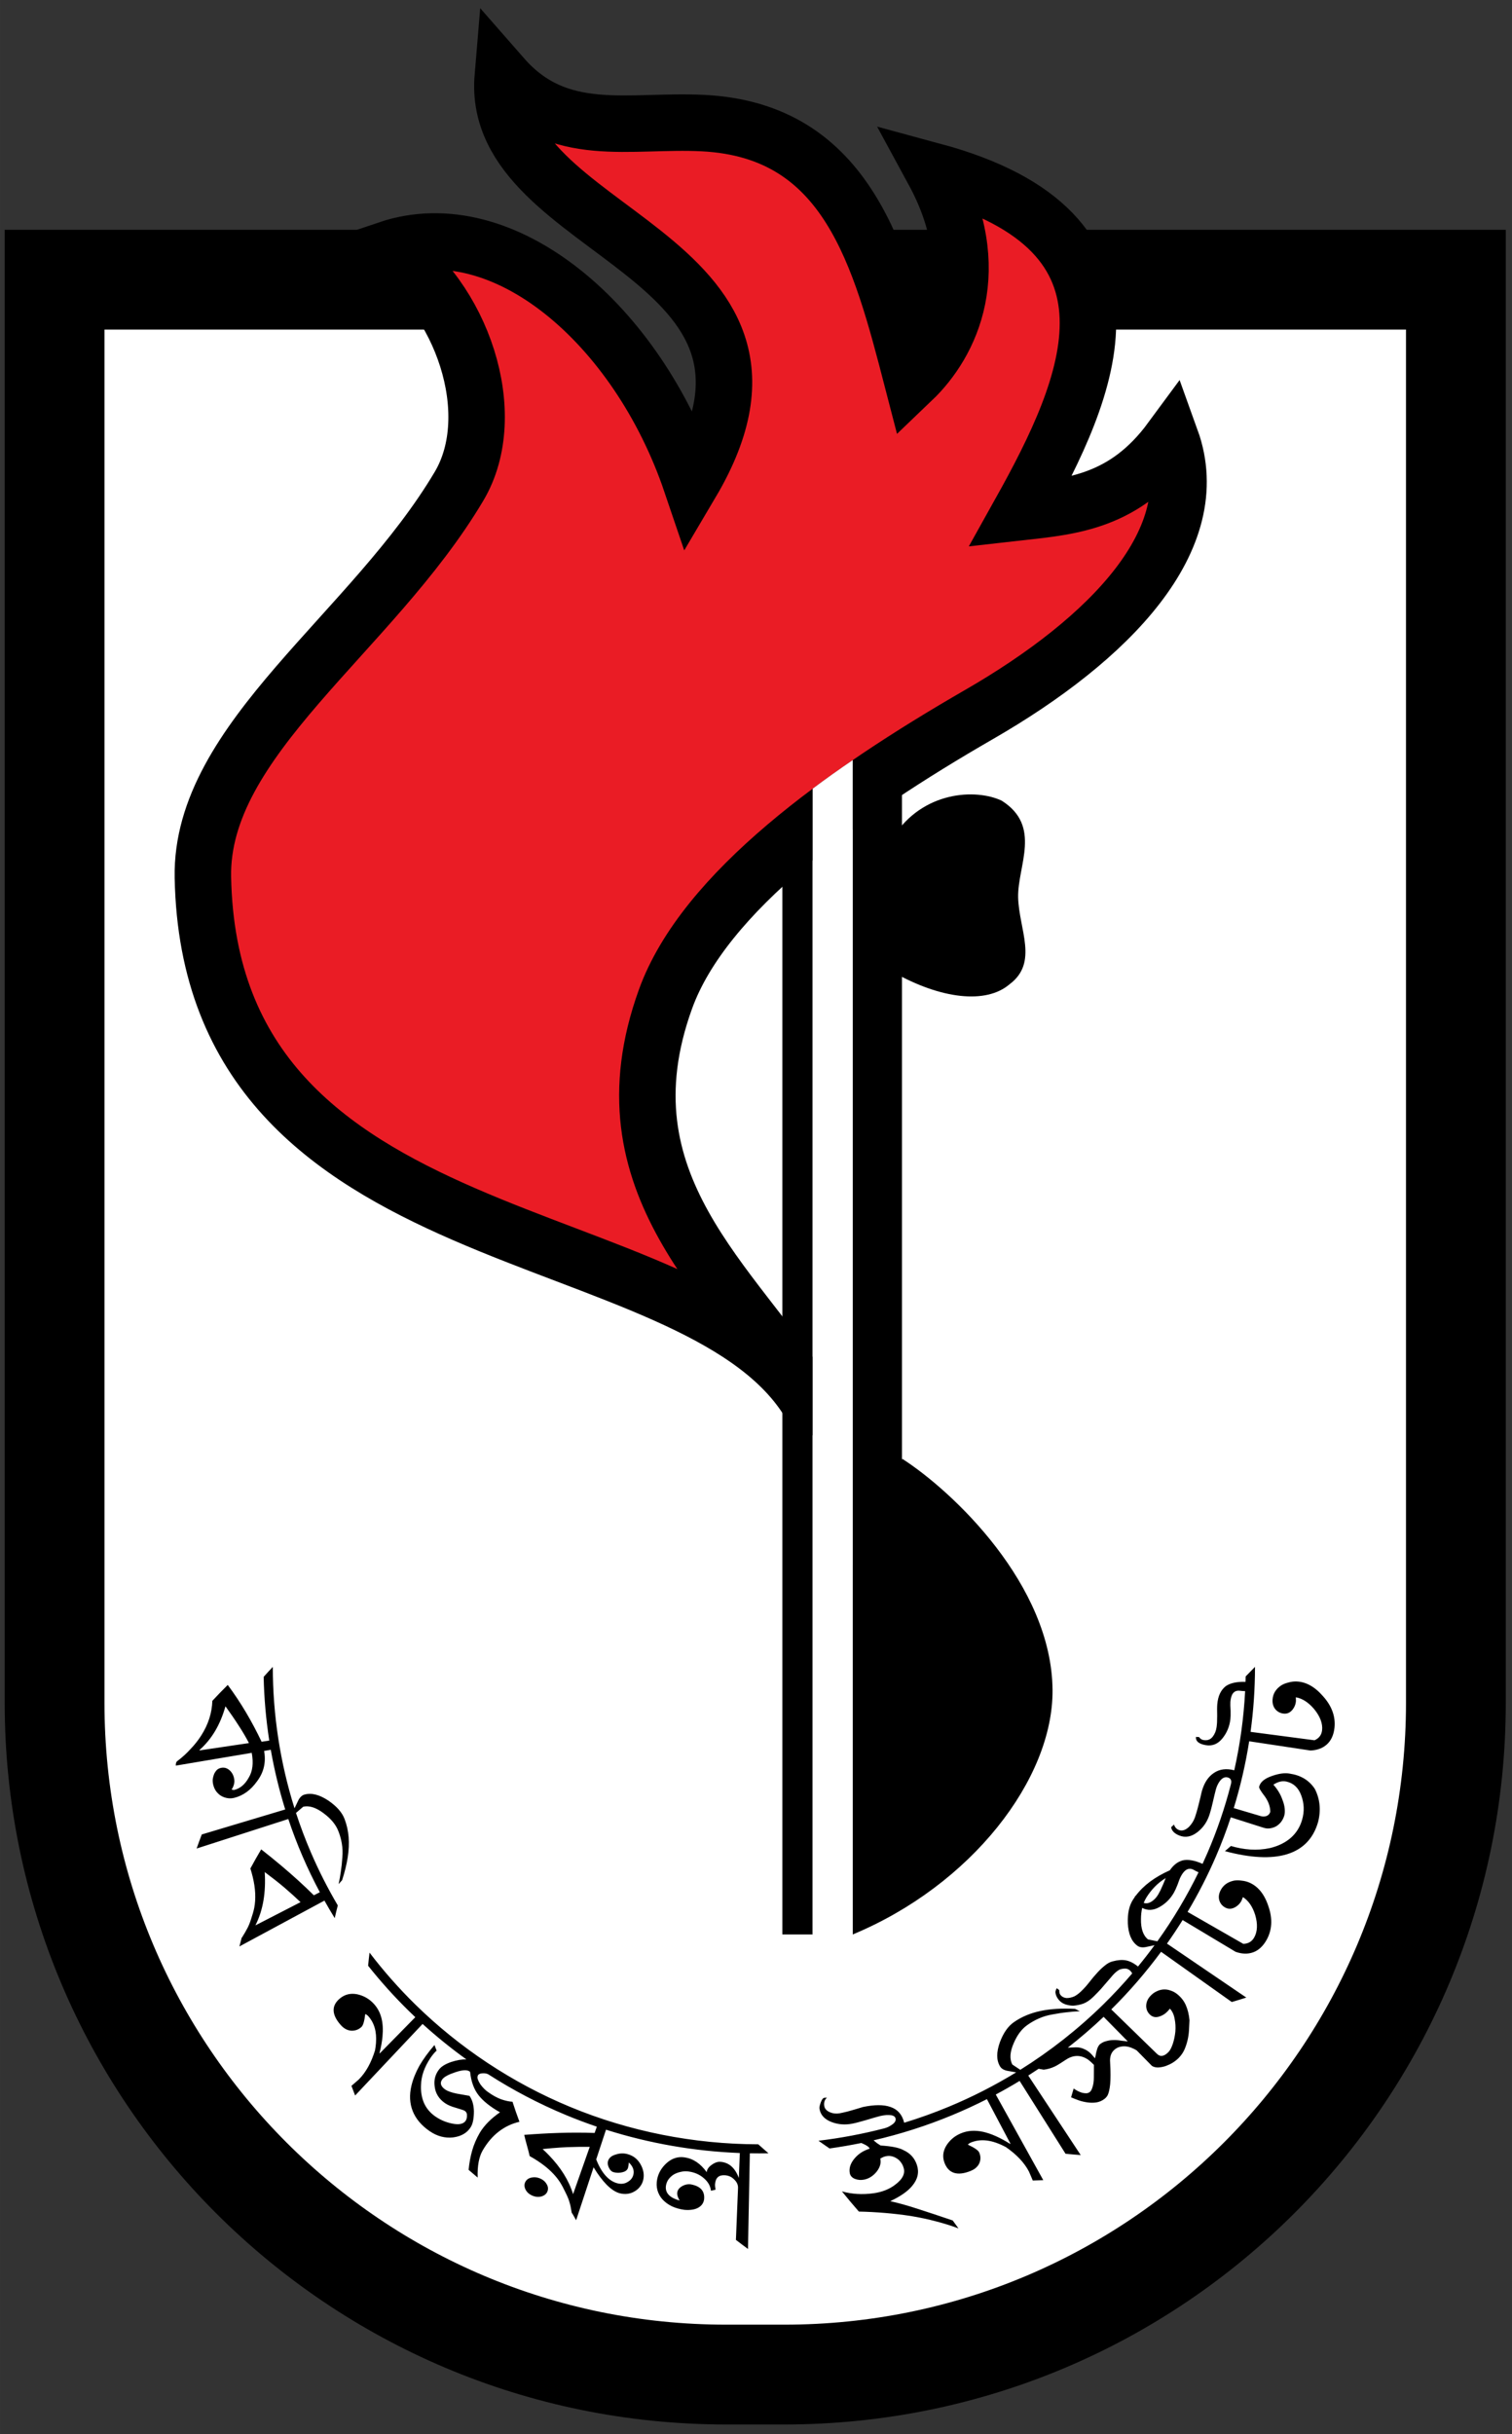
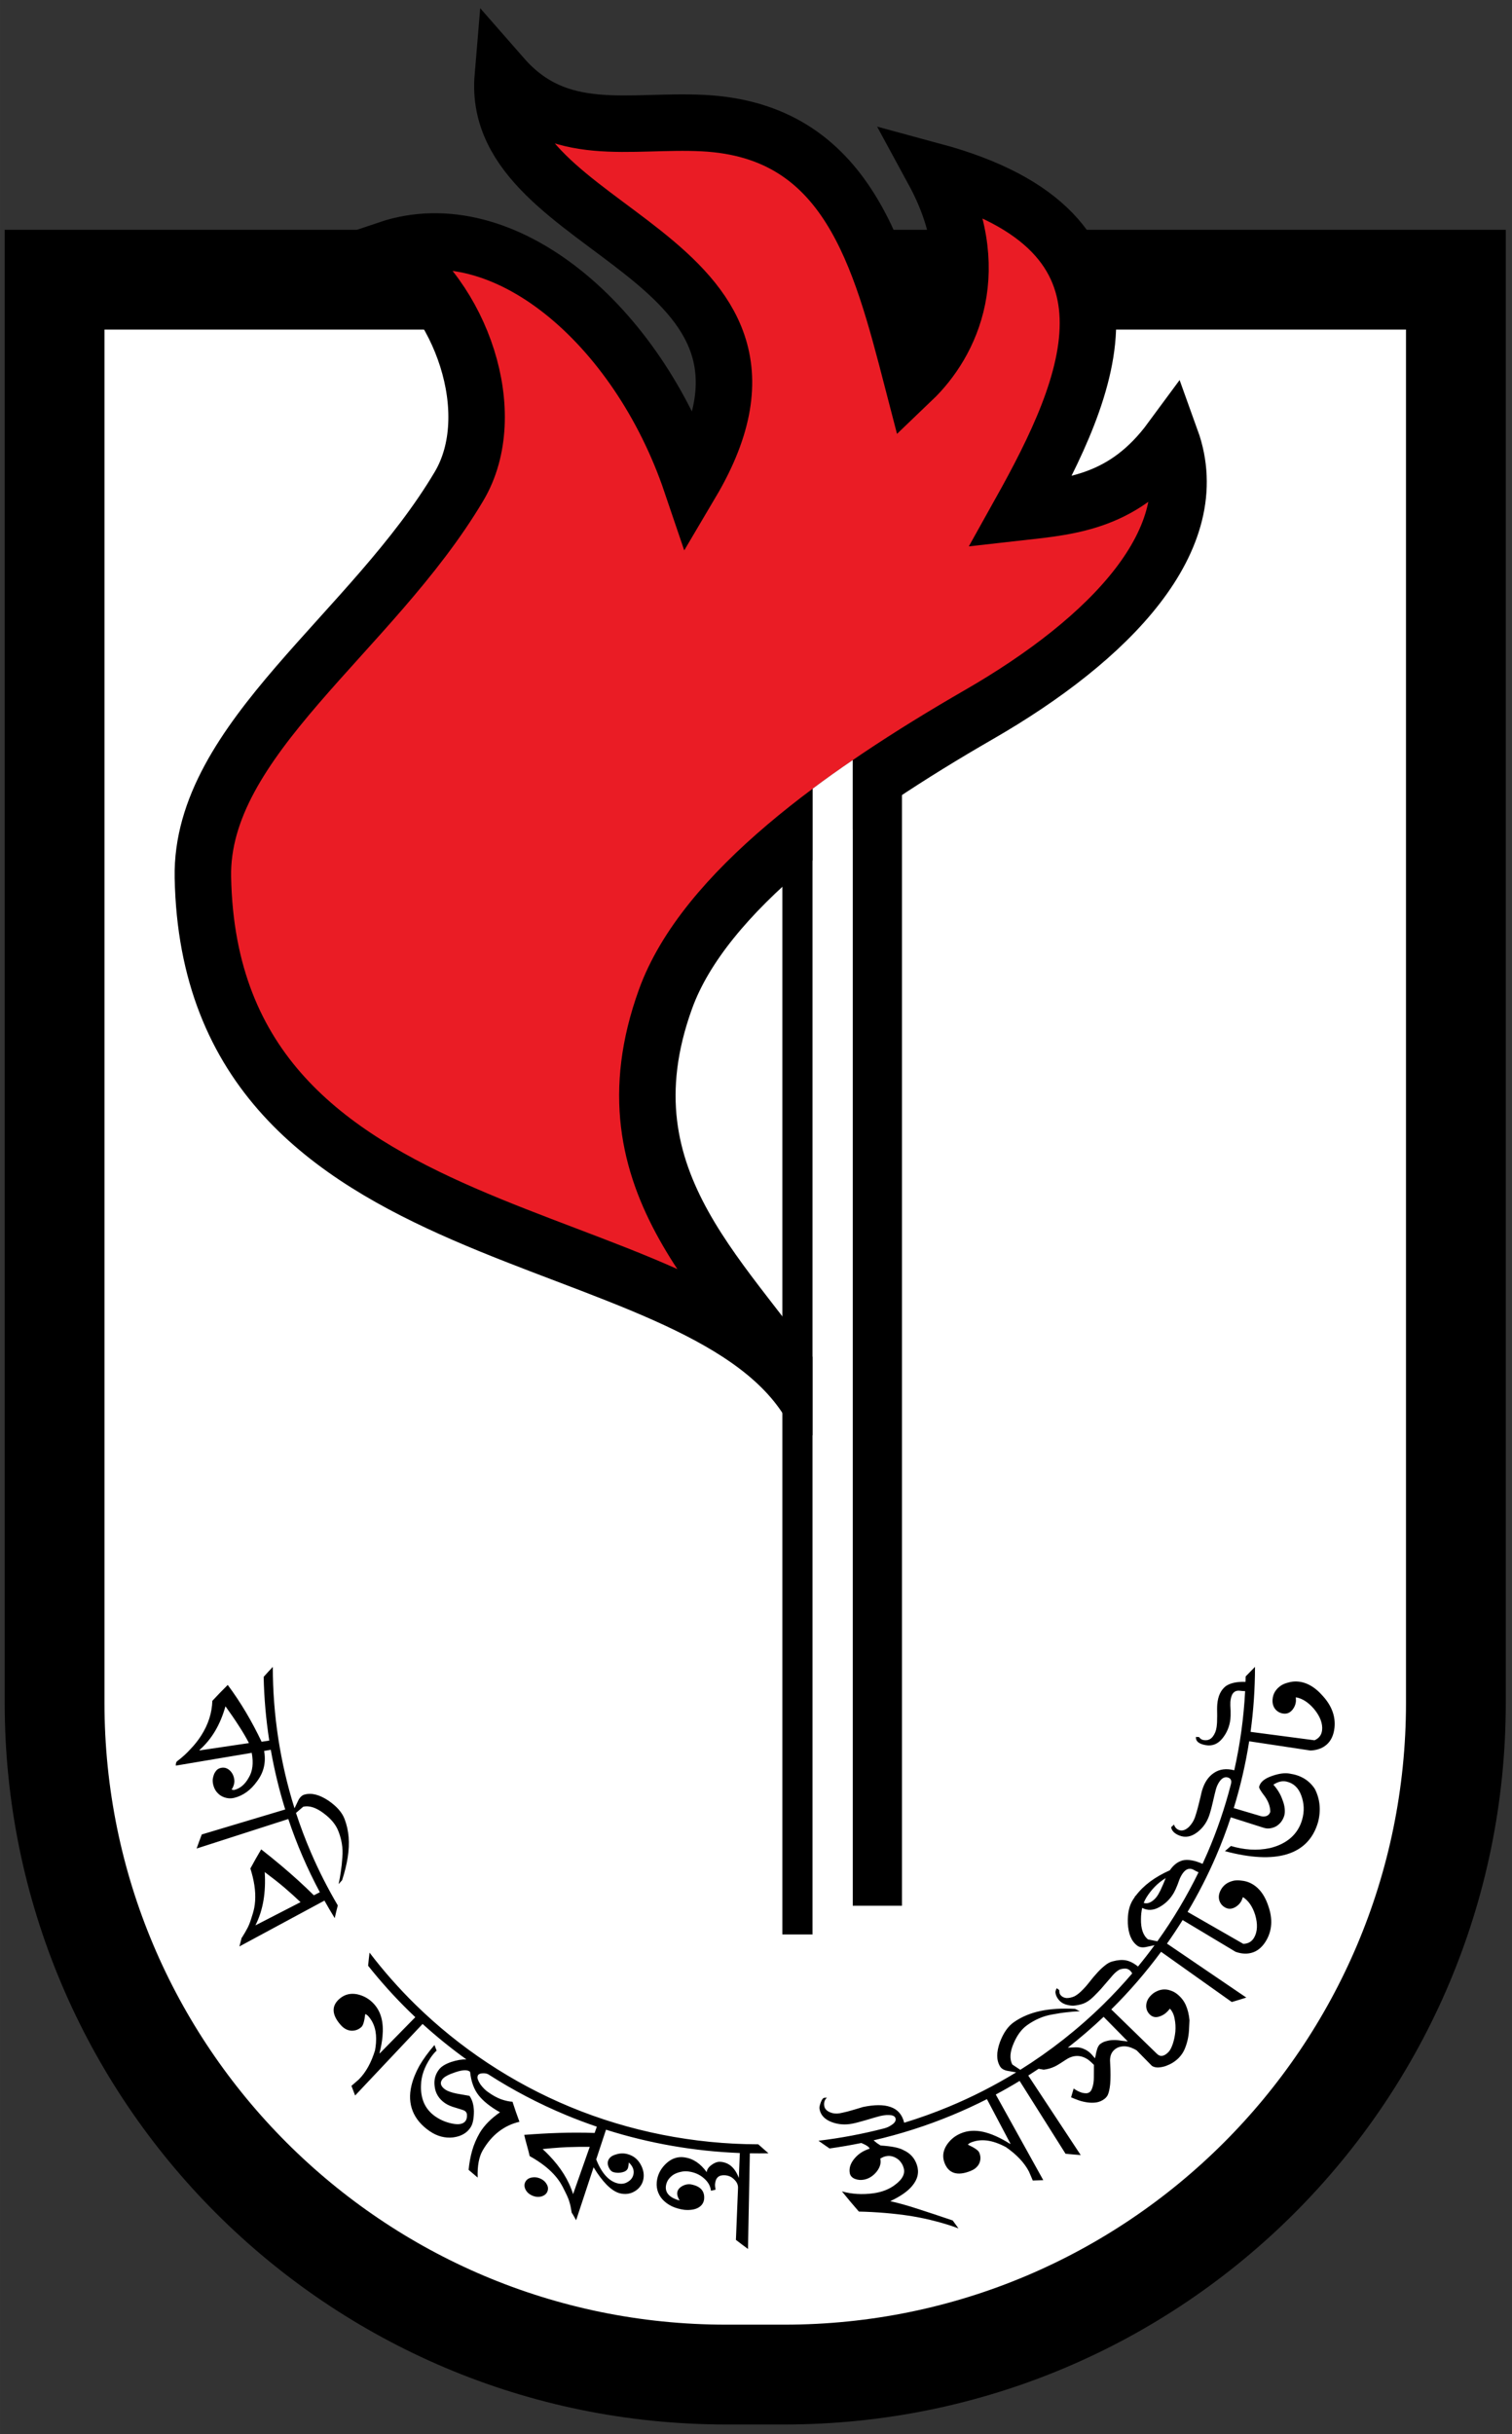
<svg xmlns="http://www.w3.org/2000/svg" width="151" height="243" viewBox="0 0 39.952 64.294" version="1.1" id="svg5">
  <rect x="0" y="0" width="39.952" height="64.294" fill="#333333" stroke="none" />
  <title id="title30406">Kabi Nazrul Institute-কবি নজরুল ইনস্টিটিউট</title>
  <defs id="defs2">
    <clipPath id="clip0">
      <rect x="274" y="88" width="481" height="481" id="rect2" />
    </clipPath>
  </defs>
  <g id="layer1" transform="translate(-12.681,-0.11)">
    <g id="g30182" transform="matrix(0.242,0,0,0.242,-0.838,1.37)">
      <g id="g16995" style="display:inline;opacity:1">
        <g id="g9749" style="opacity:1">
          <path id="rect866" style="opacity:1;fill:#ffffff;fill-opacity:1;fill-rule:evenodd;stroke:#000000;stroke-width:10.895;stroke-miterlimit:4;stroke-dasharray:none;stroke-opacity:1" d="m 61.823,25.32 h 42.572 c 6.883,4.931 10.819,11.306 10.116,19.252 -2.649,29.908 27.055,38.963 28.629,-19.252 h 71.688 v 155.335 c 0,40.492 -32.826,73.318 -73.318,73.318 h -6.369 c -40.492,0 -73.318,-32.826 -73.318,-73.318 z" />
          <path style="fill:#ea1c25;fill-opacity:1;stroke:#000000;stroke-width:6.165;stroke-linecap:butt;stroke-linejoin:miter;stroke-miterlimit:4;stroke-dasharray:none;stroke-opacity:1" d="M 144.058,147.613 C 131.193,127.276 78.817,132.821 78.016,90.551 77.731,75.48 96.467,63.91 105.985,47.866 c 4.699,-7.921 0.248,-20.718 -7.763,-25.884 12.573,-4.229 27.213,8.131 33.115,25.538 14.98,-25.323 -22.05,-26.91 -20.58,-44.34 6.116,6.985 13.793,4.64 21.889,5.051 15.781,0.801 19.322,14.552 22.825,28.063 4.237,-4.049 8.155,-12.072 2.309,-22.825 24.687,6.675 17.118,23.541 9.477,37.231 5.711,-0.639 11.439,-1.129 16.464,-7.951 3.927,10.882 -6.681,21.801 -20.954,30.028 -14.87,8.571 -30.013,19.388 -34.237,31.057 -7.349,20.298 7.507,31.024 15.528,43.779 z" id="path923" />
        </g>
        <g id="g15651">
          <path id="rect9827" style="fill:#000000;fill-opacity:1;fill-rule:evenodd;stroke:none;stroke-width:0.772;stroke-opacity:1" d="m 141.287,84.27 h 3.307 V 205.936 h -3.307 z" />
          <rect style="fill:#000000;fill-opacity:1;fill-rule:evenodd;stroke:none;stroke-width:0.558;stroke-opacity:1" id="rect10133" width="5.379" height="124.144" x="148.969" y="78.656" />
-           <path style="fill:#000000;fill-opacity:1;stroke:none;stroke-width:0.265px;stroke-linecap:butt;stroke-linejoin:miter;stroke-opacity:1" d="m 154.384,154.021 c 5.518,3.551 16.316,13.741 16.404,25.235 0.075,9.731 -8.885,21.31 -21.82,26.681 v -40.307 z" id="path10328" />
-           <path style="fill:#000000;fill-opacity:1;stroke:none;stroke-width:0.265px;stroke-linecap:butt;stroke-linejoin:miter;stroke-opacity:1" d="m 153.392,86.152 c 3.244,-5.037 9.03,-5.294 11.84,-3.969 4.422,2.792 1.725,7.104 1.799,10.563 0.089,3.504 2.248,7.109 -0.939,9.479 -2.555,2.191 -7.49,1.622 -12.7,-1.323 z" id="path12500" />
        </g>
        <path id="rect15813" style="opacity:1;fill:#ffffff;fill-opacity:1;fill-rule:evenodd;stroke-width:0.27" d="m 144.595,80.877 c 1.44,-1.082 2.901,-2.116 4.374,-3.121 V 205.936 h -4.374 z" />
      </g>
      <path id="path7" style="opacity:1;fill:#000000;fill-opacity:1;stroke:none;stroke-width:0.594;stroke-miterlimit:4;stroke-dasharray:none;stroke-opacity:1" d="m 84.652,177.819 c 0.049,2.328 0.254,4.654 0.612,6.957 l -0.837,0.125 c -1.065,-2.235 -2.269,-4.282 -3.696,-6.2 -0.569,0.562 -1.129,1.14 -1.681,1.734 -0.046,1.334 -0.445,2.574 -1.212,3.78 -0.333,0.523 -0.724,1.019 -1.176,1.488 -0.437,0.482 -0.92,0.922 -1.45,1.316 -0.054,0.04 -0.098,0.108 -0.13,0.206 -0.02,0.096 -0.028,0.19 -0.024,0.283 l 8.291,-1.396 c 0.206,1.111 0.105,2.007 -0.337,2.726 -0.403,0.722 -0.932,1.175 -1.611,1.333 -0.084,-0.016 -0.168,-0.033 -0.252,-0.049 0.128,-0.188 0.216,-0.386 0.266,-0.597 0.053,-0.197 0.054,-0.41 0.004,-0.641 -0.083,-0.379 -0.255,-0.677 -0.519,-0.896 -0.264,-0.219 -0.555,-0.301 -0.873,-0.241 -0.177,0.033 -0.334,0.105 -0.471,0.218 -0.122,0.125 -0.222,0.268 -0.3,0.429 -0.075,0.175 -0.128,0.362 -0.16,0.56 -0.02,0.195 -0.008,0.392 0.036,0.589 0.063,0.282 0.169,0.532 0.319,0.749 0.162,0.214 0.345,0.385 0.55,0.513 0.216,0.125 0.448,0.208 0.694,0.25 0.246,0.042 0.491,0.031 0.736,-0.029 1.002,-0.249 1.819,-0.861 2.486,-1.791 0.753,-0.991 1.005,-2.081 0.785,-3.332 l 0.728,-0.123 c 0.386,2.201 0.912,4.378 1.576,6.512 l -9.112,2.729 c -0.194,0.507 -0.382,1.018 -0.563,1.535 l 10.011,-3.222 c 0.46,1.374 0.977,2.73 1.551,4.061 0.575,1.334 1.207,2.646 1.893,3.93 l -0.654,0.336 c -1.118,-1.112 -2.314,-2.193 -3.61,-3.282 -0.686,-0.576 -1.398,-1.152 -2.138,-1.733 -0.407,0.683 -0.801,1.38 -1.183,2.089 0.099,0.313 0.184,0.618 0.256,0.916 0.3,1.242 0.362,2.364 0.164,3.396 -0.076,0.359 -0.192,0.765 -0.347,1.221 -0.144,0.451 -0.298,0.822 -0.469,1.112 -0.164,0.304 -0.282,0.509 -0.36,0.619 -0.059,0.116 -0.125,0.219 -0.199,0.31 -0.083,0.31 -0.164,0.621 -0.242,0.934 l 9.283,-5.004 c 0.361,0.645 0.735,1.282 1.123,1.912 0.105,-0.466 0.217,-0.929 0.335,-1.388 -1.095,-1.857 -2.073,-3.779 -2.923,-5.753 -0.613,-1.421 -1.16,-2.87 -1.64,-4.341 0.26,-0.227 0.522,-0.451 0.784,-0.673 0.693,-0.16 1.443,0.105 2.274,0.74 0.758,0.573 1.27,1.182 1.546,1.864 0.14,0.346 0.249,0.693 0.329,1.044 0.027,0.121 0.051,0.243 0.071,0.365 0.083,0.487 0.102,0.987 0.057,1.504 -0.036,0.566 -0.09,1.089 -0.166,1.572 -0.066,0.477 -0.146,0.928 -0.243,1.353 0.127,-0.142 0.255,-0.284 0.383,-0.425 0.575,-1.778 0.825,-3.317 0.712,-4.708 -0.057,-0.689 -0.203,-1.341 -0.442,-1.97 -0.28,-0.736 -0.867,-1.39 -1.772,-2.014 -0.958,-0.632 -1.818,-0.873 -2.606,-0.653 -0.265,0.074 -0.489,0.276 -0.664,0.61 -0.144,0.293 -0.285,0.589 -0.424,0.887 -1.569,-4.986 -2.371,-10.214 -2.371,-15.435 -0.353,0.37 -0.706,0.759 -0.997,1.088 z m 107.221,-0.04 c -0.004,0.195 -0.009,0.389 -0.015,0.584 -0.959,-0.03 -1.681,0.135 -2.163,0.476 -0.548,0.436 -0.845,1.089 -0.92,1.975 -0.024,0.286 -0.025,0.692 -0.011,1.235 -0.006,0.276 -0.011,0.518 -0.014,0.735 -0.013,0.202 -0.03,0.375 -0.05,0.517 -0.056,0.414 -0.201,0.767 -0.429,1.056 -0.244,0.311 -0.576,0.429 -0.99,0.361 -0.213,-0.035 -0.376,-0.144 -0.492,-0.326 -0.059,-0.009 -0.12,-0.013 -0.181,-0.011 -0.061,0.002 -0.115,-0.001 -0.163,-0.009 -0.041,0.466 0.311,0.769 1.068,0.901 0.72,0.125 1.342,-0.119 1.847,-0.767 0.47,-0.59 0.756,-1.285 0.845,-2.063 0.013,-0.109 0.021,-0.238 0.025,-0.386 0.004,-0.147 0.004,-0.326 0,-0.535 -0.029,-0.447 -0.04,-0.762 -0.025,-0.958 0.067,-0.86 0.38,-1.276 0.982,-1.234 0.096,0.005 0.204,0.016 0.323,0.035 l 0.306,0.015 c -0.151,2.904 -0.548,5.797 -1.186,8.636 -0.883,-0.23 -1.626,-0.121 -2.23,0.295 -0.619,0.415 -1.041,1.06 -1.298,1.95 -0.046,0.16 -0.095,0.368 -0.148,0.626 -0.062,0.247 -0.129,0.521 -0.21,0.85 -0.083,0.335 -0.162,0.624 -0.232,0.864 -0.066,0.229 -0.128,0.422 -0.184,0.579 -0.068,0.191 -0.163,0.379 -0.283,0.563 -0.116,0.173 -0.238,0.325 -0.365,0.454 -0.385,0.363 -0.754,0.47 -1.099,0.336 -0.257,-0.1 -0.434,-0.299 -0.536,-0.595 -0.043,0.045 -0.097,0.098 -0.16,0.159 -0.059,0.05 -0.109,0.093 -0.148,0.127 0.061,0.391 0.354,0.696 0.888,0.911 0.655,0.263 1.323,0.151 1.993,-0.375 0.593,-0.463 1.022,-1.069 1.272,-1.799 0.051,-0.15 0.112,-0.345 0.176,-0.581 0.069,-0.248 0.14,-0.528 0.211,-0.838 0.075,-0.32 0.121,-0.522 0.196,-0.842 0.057,-0.239 0.107,-0.439 0.153,-0.605 0.091,-0.33 0.232,-0.628 0.425,-0.896 0.26,-0.34 0.539,-0.479 0.843,-0.407 0.361,0.085 0.486,0.345 0.361,0.781 -0.654,2.54 -1.503,5.029 -2.542,7.437 -0.176,0.408 -0.357,0.814 -0.544,1.218 -0.874,-0.389 -1.605,-0.509 -2.182,-0.377 -0.555,0.16 -1.012,0.519 -1.387,1.077 -1.655,0.744 -2.88,1.645 -3.75,2.811 -0.011,-0.006 -0.022,-0.012 -0.032,-0.018 -0.025,0.047 -0.045,0.095 -0.059,0.142 -0.06,0.086 -0.12,0.172 -0.177,0.26 -0.432,0.666 -0.612,1.522 -0.574,2.609 0.063,1.132 0.387,1.951 1.042,2.434 0.221,0.163 0.519,0.216 0.897,0.15 0.325,-0.065 0.651,-0.133 0.977,-0.205 -0.579,0.791 -1.181,1.566 -1.804,2.323 -0.476,-0.377 -0.92,-0.599 -1.324,-0.671 -0.415,-0.08 -0.898,-0.039 -1.454,0.111 -0.286,0.076 -0.554,0.218 -0.806,0.428 -0.261,0.202 -0.529,0.452 -0.807,0.749 -0.311,0.332 -0.613,0.689 -0.907,1.071 -0.146,0.19 -0.296,0.369 -0.447,0.538 -0.153,0.171 -0.309,0.332 -0.466,0.483 -0.261,0.249 -0.51,0.433 -0.745,0.552 -0.295,0.126 -0.575,0.186 -0.838,0.182 -0.263,-0.02 -0.474,-0.119 -0.635,-0.295 -0.072,-0.079 -0.119,-0.165 -0.14,-0.257 -0.021,-0.109 -0.029,-0.212 -0.026,-0.311 -0.09,-0.071 -0.18,-0.142 -0.269,-0.213 v 5.2e-4 c -0.053,0.079 -0.089,0.151 -0.108,0.215 -0.019,0.065 -0.035,0.125 -0.045,0.182 0.011,0.322 0.153,0.639 0.431,0.948 0.159,0.177 0.372,0.315 0.639,0.413 0.259,0.089 0.543,0.14 0.852,0.151 0.406,-0.027 0.781,-0.103 1.124,-0.226 0.352,-0.131 0.708,-0.369 1.062,-0.713 0.051,-0.049 0.1,-0.098 0.149,-0.146 0.273,-0.27 0.512,-0.519 0.717,-0.743 0.236,-0.275 0.439,-0.513 0.627,-0.73 0.127,-0.152 0.244,-0.286 0.352,-0.404 0.108,-0.135 0.212,-0.257 0.311,-0.366 0.132,-0.146 0.256,-0.267 0.372,-0.362 0.116,-0.095 0.237,-0.178 0.363,-0.25 0.187,-0.069 0.375,-0.105 0.566,-0.109 0.199,-0.013 0.382,0.048 0.548,0.184 0.101,0.083 0.192,0.198 0.27,0.344 -1.002,1.173 -2.056,2.303 -3.158,3.385 -2.742,2.69 -5.789,5.088 -9.061,7.134 -0.29,-0.189 -0.578,-0.38 -0.864,-0.573 -0.334,-0.617 -0.265,-1.397 0.152,-2.348 0.373,-0.867 0.846,-1.509 1.452,-1.945 0.413,-0.298 0.843,-0.544 1.294,-0.74 0.461,-0.204 0.95,-0.348 1.473,-0.436 0.568,-0.109 1.098,-0.191 1.594,-0.24 0.488,-0.058 0.953,-0.096 1.397,-0.111 -0.172,-0.085 -0.344,-0.171 -0.516,-0.257 -2.846,-0.147 -4.972,0.268 -6.67,1.442 -0.658,0.455 -1.155,1.179 -1.541,2.199 -0.38,1.071 -0.398,1.949 0.02,2.64 0.141,0.233 0.397,0.393 0.772,0.474 0.326,0.061 0.653,0.12 0.983,0.175 -2.353,1.439 -4.819,2.698 -7.369,3.755 -1.586,0.659 -3.208,1.24 -4.855,1.742 -0.217,-0.896 -0.722,-1.46 -1.489,-1.719 -0.771,-0.271 -1.76,-0.256 -3.005,0 -0.687,0.215 -1.27,0.38 -1.697,0.497 -0.421,0.103 -0.715,0.166 -0.854,0.19 -0.371,0.064 -0.717,0.03 -1.031,-0.101 -0.392,-0.155 -0.609,-0.399 -0.657,-0.726 -0.051,-0.35 0.049,-0.644 0.296,-0.883 -0.088,0.007 -0.175,0.014 -0.263,0.021 -0.142,-0.003 -0.272,0.152 -0.394,0.466 -0.121,0.326 -0.175,0.558 -0.156,0.699 0.092,0.676 0.53,1.182 1.343,1.488 0.704,0.262 1.454,0.321 2.226,0.171 0.171,-0.033 0.379,-0.08 0.62,-0.143 0.253,-0.064 0.55,-0.146 0.884,-0.245 0.335,-0.1 0.622,-0.186 0.86,-0.256 0.252,-0.073 0.46,-0.132 0.629,-0.175 0.169,-0.043 0.334,-0.074 0.496,-0.093 0.159,-0.03 0.312,-0.042 0.457,-0.033 0.452,-0.002 0.716,0.11 0.787,0.348 0.074,0.248 -0.057,0.491 -0.402,0.721 -0.122,0.083 -0.258,0.163 -0.409,0.24 -0.154,0.066 -0.3,0.116 -0.436,0.151 -2.351,0.608 -4.745,1.059 -7.16,1.348 0.397,0.285 0.8,0.566 1.209,0.842 1.162,-0.162 2.319,-0.362 3.469,-0.597 0.557,0.235 0.861,0.437 0.903,0.622 -0.671,0.207 -1.213,0.554 -1.636,1.053 -0.444,0.526 -0.629,1.057 -0.532,1.604 0.052,0.29 0.237,0.504 0.56,0.638 0.32,0.122 0.654,0.15 0.998,0.083 0.536,-0.105 1.004,-0.403 1.39,-0.887 0.372,-0.482 0.494,-0.955 0.382,-1.412 0.1,-0.048 0.186,-0.092 0.259,-0.134 0.086,-0.045 0.182,-0.081 0.287,-0.106 0.236,-0.058 0.458,-0.066 0.666,-0.022 0.208,0.044 0.398,0.122 0.571,0.234 0.186,0.109 0.34,0.251 0.461,0.425 0.135,0.171 0.232,0.359 0.29,0.563 0.225,0.633 -0.068,1.279 -0.927,1.909 -0.617,0.471 -1.398,0.782 -2.328,0.915 -1.231,0.172 -2.397,0.099 -3.466,-0.205 0.599,0.744 1.217,1.48 1.853,2.206 0.922,0.018 1.857,0.068 2.813,0.147 0.956,0.08 1.901,0.189 2.84,0.332 0.993,0.165 1.916,0.358 2.773,0.59 0.853,0.22 1.67,0.475 2.45,0.77 -0.212,-0.289 -0.423,-0.579 -0.633,-0.87 -1.427,-0.479 -2.649,-0.894 -3.793,-1.258 -1.113,-0.362 -2.113,-0.648 -3.026,-0.846 1.14,-0.534 1.934,-1.102 2.386,-1.658 0.617,-0.727 0.782,-1.484 0.537,-2.26 -0.245,-0.777 -0.743,-1.32 -1.473,-1.651 -0.493,-0.279 -1.325,-0.43 -2.505,-0.509 -0.129,-0.078 -0.258,-0.162 -0.389,-0.253 -0.133,-0.102 -0.259,-0.205 -0.378,-0.311 2.937,-0.678 5.815,-1.597 8.589,-2.749 1.285,-0.533 2.549,-1.116 3.789,-1.747 l 2.57,4.864 c -0.013,0.007 -0.025,0.013 -0.038,0.02 -2.178,-1.363 -3.902,-1.763 -5.372,-1.151 -0.026,0.011 -0.052,0.022 -0.079,0.034 -0.649,0.287 -1.153,0.725 -1.527,1.326 -0.354,0.599 -0.426,1.212 -0.191,1.843 0.43,1.154 1.385,1.496 2.858,0.901 0.19,-0.076 0.355,-0.169 0.495,-0.276 0.21,-0.161 0.365,-0.356 0.463,-0.583 0.159,-0.39 0.147,-0.778 -0.028,-1.166 -0.108,-0.239 -0.522,-0.51 -1.229,-0.842 0.045,-0.07 0.135,-0.141 0.271,-0.211 1.133,-0.485 2.399,-0.317 3.895,0.486 1.138,0.796 1.987,1.67 2.506,2.67 0.138,0.322 0.275,0.643 0.412,0.965 0.381,-0.01 0.762,-0.023 1.145,-0.039 l -5.185,-9.344 c 0.882,-0.471 1.751,-0.966 2.604,-1.485 l 5.014,7.95 c 0.548,0.055 1.101,0.103 1.656,0.143 l -5.727,-8.679 c 0.38,-0.241 0.757,-0.487 1.131,-0.738 0.185,0.033 0.371,0.064 0.558,0.095 0.429,-0.049 0.839,-0.167 1.224,-0.354 0.061,-0.029 0.138,-0.069 0.23,-0.121 0.103,-0.06 0.228,-0.136 0.373,-0.227 0.074,-0.054 0.157,-0.108 0.249,-0.161 0.092,-0.053 0.175,-0.108 0.249,-0.163 0.8,-0.555 1.571,-0.621 2.347,-0.177 0.177,0.086 0.446,0.312 0.807,0.676 0.004,0.463 0.002,0.927 -0.006,1.394 5.3e-4,0.377 -0.046,0.713 -0.138,1.008 -0.081,0.286 -0.185,0.476 -0.31,0.569 -0.114,0.085 -0.242,0.129 -0.384,0.131 -0.142,0.002 -0.289,-0.016 -0.441,-0.052 -0.159,-0.046 -0.309,-0.105 -0.452,-0.177 -0.142,-0.073 -0.266,-0.144 -0.371,-0.215 -0.036,-0.025 -0.072,-0.05 -0.109,-0.075 -0.09,0.321 -0.184,0.641 -0.281,0.962 0.254,0.111 0.538,0.224 0.851,0.336 0.306,0.103 0.62,0.176 0.943,0.221 0.322,0.044 0.642,0.045 0.959,0.002 0.328,-0.052 0.626,-0.181 0.892,-0.386 0.092,-0.071 0.165,-0.143 0.22,-0.215 0.066,-0.081 0.108,-0.145 0.128,-0.19 0.12,-0.244 0.214,-0.637 0.271,-1.172 0.049,-0.539 0.059,-1.355 -0.002,-2.407 -0.048,-0.6 0.099,-1.05 0.448,-1.362 0.205,-0.183 0.419,-0.296 0.643,-0.341 0.216,-0.053 0.433,-0.067 0.65,-0.042 0.217,0.025 0.428,0.081 0.63,0.167 0.194,0.078 0.37,0.166 0.526,0.264 l 1.664,1.691 c 0.174,0.114 0.388,0.173 0.643,0.176 0.265,-0.007 0.536,-0.054 0.811,-0.14 0.026,-0.009 0.051,-0.018 0.077,-0.027 0.258,-0.093 0.502,-0.209 0.732,-0.349 0.264,-0.164 0.49,-0.344 0.679,-0.539 0.251,-0.26 0.451,-0.548 0.597,-0.861 0.148,-0.332 0.264,-0.679 0.35,-1.039 0.086,-0.361 0.139,-0.725 0.161,-1.093 0.022,-0.368 0.04,-0.735 0.055,-1.1 -0.056,-0.631 -0.194,-1.185 -0.404,-1.66 -0.21,-0.476 -0.534,-0.881 -0.966,-1.219 -0.216,-0.169 -0.453,-0.293 -0.711,-0.374 -0.249,-0.091 -0.504,-0.128 -0.765,-0.111 -0.261,0.017 -0.516,0.089 -0.764,0.215 -0.258,0.119 -0.491,0.3 -0.703,0.542 -0.274,0.312 -0.411,0.662 -0.414,1.054 0.006,0.382 0.152,0.705 0.446,0.966 0.258,0.229 0.571,0.296 0.939,0.192 0.368,-0.104 0.688,-0.301 0.956,-0.588 0.083,-0.095 0.166,-0.19 0.248,-0.285 0.256,0.268 0.43,0.632 0.514,1.096 0.093,0.453 0.121,0.924 0.081,1.41 -0.049,0.478 -0.145,0.932 -0.288,1.359 -0.141,0.408 -0.298,0.698 -0.463,0.867 -0.476,0.487 -0.899,0.547 -1.256,0.2 l -4.989,-4.853 c 1.974,-1.953 3.793,-4.059 5.437,-6.288 l 7.72,5.481 c 0.528,-0.154 1.057,-0.315 1.586,-0.485 l -8.661,-5.889 c 0.594,-0.842 1.164,-1.7 1.708,-2.573 l 5.779,3.465 c 0.691,0.246 1.331,0.268 1.918,0.058 0.586,-0.21 1.083,-0.663 1.472,-1.357 0.602,-1.074 0.672,-2.327 0.191,-3.686 -0.433,-1.32 -1.14,-2.156 -2.046,-2.556 -0.274,-0.121 -0.562,-0.195 -0.865,-0.224 -0.308,-0.047 -0.592,-0.047 -0.851,-0.001 -0.691,0.148 -1.172,0.502 -1.46,1.072 -0.192,0.38 -0.234,0.746 -0.126,1.103 0.115,0.345 0.335,0.604 0.664,0.775 0.308,0.159 0.635,0.159 0.98,-0.008 0.351,-0.179 0.613,-0.438 0.783,-0.774 0.049,-0.123 0.097,-0.247 0.145,-0.371 0.589,0.374 1.044,1.011 1.334,1.93 0.299,1.005 0.256,1.845 -0.107,2.483 -0.255,0.447 -0.655,0.678 -1.19,0.689 l -6.08,-3.488 c 1.168,-1.959 2.207,-3.99 3.107,-6.078 0.6,-1.39 1.137,-2.806 1.611,-4.243 l 3.581,1.138 c 0.251,0.08 0.497,0.1 0.737,0.059 0.24,-0.041 0.461,-0.118 0.661,-0.233 0.204,-0.128 0.38,-0.288 0.527,-0.48 0.151,-0.205 0.262,-0.43 0.334,-0.674 0.06,-0.203 0.076,-0.455 0.048,-0.754 -0.029,-0.299 -0.106,-0.61 -0.233,-0.93 -0.119,-0.347 -0.268,-0.663 -0.445,-0.946 -0.177,-0.283 -0.365,-0.531 -0.561,-0.744 0.495,-0.321 0.963,-0.44 1.409,-0.344 0.773,0.167 1.329,0.667 1.638,1.525 0.156,0.422 0.244,0.854 0.263,1.294 0.019,0.44 -0.04,0.901 -0.179,1.378 -0.455,1.56 -1.649,2.612 -3.487,3.064 -0.734,0.157 -1.459,0.207 -2.172,0.16 -0.714,-0.048 -1.415,-0.179 -2.106,-0.386 -0.217,0.19 -0.434,0.379 -0.653,0.564 5.532,1.482 9.118,0.478 10.167,-3.169 0.335,-1.295 0.211,-2.52 -0.35,-3.62 -0.623,-0.951 -1.537,-1.489 -2.713,-1.668 -0.542,-0.109 -1.182,-0.022 -1.928,0.237 -0.836,0.281 -1.313,0.667 -1.44,1.183 -0.035,0.142 0.175,0.49 0.619,1.063 0.397,0.561 0.596,1.126 0.595,1.683 -0.066,0.224 -0.206,0.378 -0.418,0.458 -0.208,0.067 -0.411,0.071 -0.606,0.013 l -2.965,-0.879 c 0.735,-2.387 1.297,-4.827 1.684,-7.294 l 6.695,1.011 c 0.735,-0.035 1.334,-0.256 1.793,-0.671 0.458,-0.415 0.739,-1.021 0.826,-1.808 0.134,-1.218 -0.293,-2.4 -1.27,-3.471 -0.918,-1.054 -1.895,-1.56 -2.891,-1.587 -0.3,-0.008 -0.596,0.032 -0.887,0.119 -0.303,0.073 -0.565,0.18 -0.786,0.32 -0.58,0.397 -0.885,0.906 -0.927,1.541 -0.028,0.424 0.076,0.777 0.316,1.065 0.242,0.275 0.546,0.431 0.917,0.464 0.347,0.031 0.648,-0.092 0.901,-0.377 0.254,-0.298 0.394,-0.636 0.419,-1.01 -0.003,-0.132 -0.007,-0.265 -0.011,-0.397 0.69,0.122 1.36,0.539 1.989,1.277 0.671,0.814 0.961,1.604 0.876,2.33 -0.059,0.509 -0.338,0.873 -0.827,1.085 l -6.981,-0.919 c 0.322,-2.351 0.484,-4.723 0.484,-7.094 -0.353,0.36 -0.713,0.739 -1.02,1.047 z m -111.391,3.253 c 0.54,0.751 1.017,1.442 1.432,2.091 0.426,0.647 0.803,1.286 1.132,1.924 l -5.397,0.801 c -0.002,-0.015 -0.005,-0.029 -0.007,-0.043 1.37,-1.208 2.281,-2.797 2.839,-4.774 z m 105.298,17.734 c 0.124,5.3e-4 0.254,0.034 0.389,0.101 0.087,0.041 0.181,0.092 0.284,0.154 l 0.276,0.129 c -1.279,2.626 -2.786,5.149 -4.496,7.533 -0.341,-0.067 -0.682,-0.136 -1.021,-0.207 -0.549,-0.446 -0.786,-1.193 -0.769,-2.228 0.004,-0.442 0.049,-0.845 0.134,-1.214 0.579,0.311 1.205,0.293 1.875,-0.085 0.666,-0.366 1.202,-0.899 1.591,-1.583 0.055,-0.096 0.113,-0.212 0.174,-0.346 0.061,-0.134 0.132,-0.299 0.21,-0.493 0.148,-0.423 0.261,-0.718 0.352,-0.893 0.299,-0.576 0.628,-0.869 1.001,-0.867 z m -101.013,0.358 c 0.791,0.591 1.498,1.144 2.129,1.677 0.636,0.545 1.229,1.078 1.784,1.608 l -4.929,2.536 c 0.852,-1.683 1.152,-3.607 1.017,-5.821 z m 98.379,0.657 c -0.084,0.193 -0.176,0.417 -0.279,0.677 -0.114,0.252 -0.214,0.474 -0.302,0.673 -0.092,0.181 -0.175,0.335 -0.248,0.458 -0.214,0.36 -0.487,0.631 -0.811,0.811 -0.252,0.141 -0.507,0.171 -0.763,0.092 0.08,-0.207 0.176,-0.401 0.289,-0.584 v -5.3e-4 c 0.267,-0.429 0.569,-0.817 0.91,-1.167 0.347,-0.36 0.743,-0.676 1.192,-0.952 0.005,-0.003 0.009,-0.006 0.013,-0.008 z m -86.934,8.138 c -0.058,0.474 -0.11,0.951 -0.155,1.431 1.374,1.73 2.856,3.377 4.436,4.927 0.236,0.232 0.475,0.461 0.716,0.689 l -3.875,3.946 c -0.01,-0.01 -0.021,-0.02 -0.032,-0.029 0.163,-0.646 0.272,-1.243 0.324,-1.792 0.147,-1.541 -0.147,-2.706 -0.932,-3.57 -0.497,-0.547 -1.1,-0.896 -1.828,-1.056 -0.692,-0.136 -1.308,-0.005 -1.841,0.417 -0.975,0.771 -0.998,1.767 0.047,2.943 0.336,0.378 0.718,0.583 1.136,0.614 0.427,0.023 0.798,-0.113 1.116,-0.401 0.196,-0.177 0.326,-0.648 0.42,-1.412 0.082,0.019 0.179,0.081 0.291,0.184 0.691,0.746 0.975,1.722 0.881,2.977 -0.019,0.255 -0.054,0.521 -0.104,0.799 -0.405,1.312 -0.977,2.382 -1.776,3.183 -0.266,0.231 -0.533,0.462 -0.8,0.692 0.131,0.351 0.266,0.702 0.404,1.052 l 7.365,-7.81 c 1.517,1.377 3.115,2.67 4.783,3.87 -0.489,-0.016 -1.048,0.081 -1.68,0.288 -0.605,0.214 -1.035,0.472 -1.287,0.788 -0.429,0.538 -0.601,1.171 -0.494,1.903 0.089,0.732 0.465,1.337 1.12,1.792 0.292,0.203 0.693,0.377 1.2,0.514 0.557,0.17 0.866,0.268 0.939,0.316 0.19,0.122 0.278,0.296 0.264,0.525 0.005,0.227 -0.041,0.415 -0.137,0.564 -0.244,0.376 -0.776,0.483 -1.596,0.289 -0.627,-0.14 -1.204,-0.392 -1.722,-0.751 -0.566,-0.393 -0.982,-0.892 -1.242,-1.483 -0.248,-0.583 -0.355,-1.239 -0.317,-1.963 0.023,-0.978 0.373,-1.953 1.025,-2.938 0.236,-0.343 0.462,-0.611 0.676,-0.804 -0.08,-0.203 -0.159,-0.405 -0.236,-0.608 -0.674,0.784 -1.225,1.536 -1.647,2.267 -0.404,0.729 -0.696,1.456 -0.87,2.183 -0.472,2.004 0.192,3.717 2.005,4.958 0.796,0.545 1.649,0.771 2.526,0.679 0.91,-0.114 1.552,-0.498 1.943,-1.119 0.126,-0.201 0.215,-0.451 0.27,-0.75 0.055,-0.3 0.081,-0.63 0.081,-0.993 -0.019,-0.695 -0.179,-1.252 -0.486,-1.678 -0.463,-0.075 -0.926,-0.156 -1.39,-0.244 -0.297,-0.06 -0.555,-0.13 -0.772,-0.21 -0.217,-0.08 -0.382,-0.162 -0.496,-0.243 -0.5,-0.358 -0.594,-0.735 -0.298,-1.119 0.211,-0.274 0.688,-0.521 1.425,-0.765 0.359,-0.121 0.668,-0.192 0.928,-0.211 0.26,-0.019 0.467,0.02 0.617,0.127 0.031,0.022 0.057,0.052 0.06,0.085 0.111,1.035 0.422,1.887 0.938,2.535 0.487,0.615 1.262,1.243 2.323,1.84 -0.961,0.669 -1.706,1.403 -2.208,2.237 -0.372,0.647 -0.653,1.297 -0.837,1.956 -0.184,0.659 -0.313,1.355 -0.382,2.089 0.326,0.283 0.655,0.564 0.989,0.842 -0.044,-1.294 0.154,-2.276 0.535,-2.94 0.506,-0.882 1.109,-1.578 1.79,-2.097 0.681,-0.519 1.428,-0.865 2.237,-1.051 -0.272,-0.729 -0.525,-1.458 -0.759,-2.187 -0.355,-0.019 -0.768,-0.107 -1.233,-0.266 -0.459,-0.169 -0.943,-0.434 -1.441,-0.796 -0.102,-0.063 -0.237,-0.175 -0.404,-0.335 -0.155,-0.153 -0.299,-0.322 -0.432,-0.506 -0.126,-0.194 -0.222,-0.384 -0.287,-0.569 -0.054,-0.178 -0.034,-0.335 0.06,-0.471 0.103,-0.103 0.268,-0.157 0.494,-0.164 0.243,-0.01 0.444,0.028 0.603,0.116 2.697,1.731 5.55,3.227 8.515,4.457 1.096,0.455 2.208,0.873 3.333,1.255 l -0.241,0.685 c -1.278,-0.046 -2.579,-0.045 -3.927,-0.003 -1.217,0.039 -2.466,0.111 -3.761,0.212 0.164,0.754 0.445,1.611 0.596,2.317 0.604,0.336 1.142,0.687 1.618,1.058 0.706,0.551 1.272,1.146 1.699,1.801 0.196,0.312 0.395,0.686 0.601,1.122 0.211,0.426 0.353,0.766 0.422,1.027 0.087,0.255 0.168,0.642 0.249,1.167 0.131,0.176 0.343,0.584 0.483,0.826 l 1.907,-5.778 c 0.48,0.794 0.963,1.429 1.423,1.9 0.511,0.512 0.995,0.823 1.432,0.934 0.31,0.079 0.607,0.097 0.886,0.055 0.28,-0.042 0.533,-0.135 0.759,-0.277 0.24,-0.139 0.435,-0.314 0.584,-0.522 0.166,-0.217 0.279,-0.458 0.338,-0.722 0.129,-0.576 0.02,-1.147 -0.307,-1.718 -0.328,-0.571 -0.805,-0.933 -1.444,-1.099 -0.405,-0.105 -0.815,-0.088 -1.237,0.05 -0.461,0.127 -0.749,0.361 -0.856,0.712 -0.059,0.192 -0.039,0.413 0.061,0.662 0.14,0.311 0.32,0.497 0.537,0.557 0.325,0.09 0.653,0.092 0.981,0.006 0.341,-0.082 0.542,-0.251 0.608,-0.502 0.036,-0.137 0.063,-0.324 0.083,-0.563 0.443,0.415 0.613,0.86 0.495,1.342 -0.082,0.332 -0.291,0.598 -0.635,0.793 -0.329,0.199 -0.705,0.244 -1.12,0.135 -0.931,-0.245 -1.731,-1.123 -2.302,-2.607 l 1.07,-3.241 c 4.717,1.499 9.653,2.356 14.612,2.547 l -0.109,2.72 c -0.422,-1.114 -1.081,-1.69 -2.007,-1.76 -0.305,-0.023 -0.621,0.086 -0.954,0.328 -0.331,0.23 -0.516,0.495 -0.548,0.8 -0.682,-0.945 -1.471,-1.476 -2.417,-1.614 -0.736,-0.107 -1.389,0.105 -1.984,0.645 -0.531,0.491 -0.873,1.067 -1.006,1.738 -0.083,0.416 -0.076,0.814 0.025,1.193 0.103,0.367 0.281,0.699 0.537,0.995 0.27,0.298 0.611,0.553 1.022,0.76 0.413,0.195 0.883,0.329 1.407,0.398 0.645,0.049 1.15,-0.036 1.511,-0.246 0.361,-0.21 0.566,-0.51 0.62,-0.896 0.095,-0.918 -0.399,-1.448 -1.454,-1.641 -0.333,-0.042 -0.653,0.027 -0.964,0.209 -0.295,0.172 -0.467,0.396 -0.511,0.676 -0.036,0.233 0.048,0.526 0.258,0.877 -1.142,-0.307 -1.625,-0.88 -1.484,-1.666 0.044,-0.244 0.141,-0.466 0.289,-0.668 0.164,-0.211 0.355,-0.383 0.573,-0.515 0.231,-0.13 0.482,-0.222 0.754,-0.277 0.273,-0.067 0.551,-0.081 0.835,-0.042 0.649,0.087 1.196,0.322 1.652,0.713 0.47,0.392 0.742,0.854 0.806,1.392 0.166,-0.038 0.332,-0.078 0.498,-0.118 -0.049,-0.264 -0.065,-0.472 -0.052,-0.625 0.058,-0.682 0.416,-0.992 1.067,-0.95 0.409,0.027 0.748,0.18 1.023,0.465 0.289,0.273 0.431,0.585 0.416,0.938 l -0.23,5.651 c 0.432,0.335 0.872,0.666 1.318,0.993 l 0.202,-10.444 c 0.342,0.006 0.685,0.01 1.027,0.01 0.336,0 0.671,-0.003 1.007,-0.009 -0.341,-0.292 -0.677,-0.587 -1.007,-0.885 -0.035,-0.032 -0.07,-0.064 -0.105,-0.096 -7.042,-0.014 -14.097,-1.405 -20.569,-4.094 -6.282,-2.605 -12.057,-6.434 -16.885,-11.171 -1.799,-1.765 -3.469,-3.659 -4.995,-5.659 z m 80.154,7.008 2.64,2.683 c -0.235,-0.022 -0.484,-0.05 -0.745,-0.083 -0.259,-0.051 -0.525,-0.072 -0.798,-0.065 -0.263,-0.001 -0.524,0.035 -0.785,0.11 -0.259,0.057 -0.503,0.177 -0.734,0.361 -0.146,0.158 -0.248,0.356 -0.308,0.593 -0.068,0.229 -0.117,0.449 -0.149,0.661 -0.008,0.053 -0.021,0.11 -0.04,0.172 -0.016,0.044 -0.025,0.075 -0.028,0.092 l -0.302,-0.351 c -0.247,-0.288 -0.525,-0.498 -0.83,-0.632 -0.303,-0.151 -0.62,-0.221 -0.953,-0.213 -0.294,0.015 -0.587,0.028 -0.879,0.037 1.358,-1.06 2.663,-2.183 3.911,-3.365 z m -57.295,14.191 c 0.403,-0.005 0.798,-0.004 1.184,0.002 l -1.818,5.161 c -0.473,-1.53 -1.36,-2.922 -2.627,-4.239 -0.221,-0.23 -0.454,-0.459 -0.699,-0.685 0.356,-0.036 0.701,-0.069 1.036,-0.097 0.594,-0.051 1.154,-0.088 1.686,-0.111 0.422,-0.015 0.834,-0.026 1.238,-0.03 z m -4.781,3.319 c -0.147,-0.008 -0.293,0.006 -0.438,0.044 -0.31,0.072 -0.528,0.241 -0.65,0.51 -0.113,0.247 -0.095,0.52 0.056,0.817 0.144,0.263 0.366,0.467 0.667,0.607 0.026,0.012 0.053,0.024 0.08,0.035 0.341,0.141 0.673,0.166 0.991,0.076 0.323,-0.101 0.533,-0.279 0.635,-0.531 0.111,-0.274 0.081,-0.545 -0.083,-0.813 -0.16,-0.279 -0.403,-0.485 -0.732,-0.621 -0.026,-0.011 -0.053,-0.021 -0.079,-0.03 -0.151,-0.055 -0.3,-0.086 -0.447,-0.094 z" />
    </g>
  </g>
</svg>